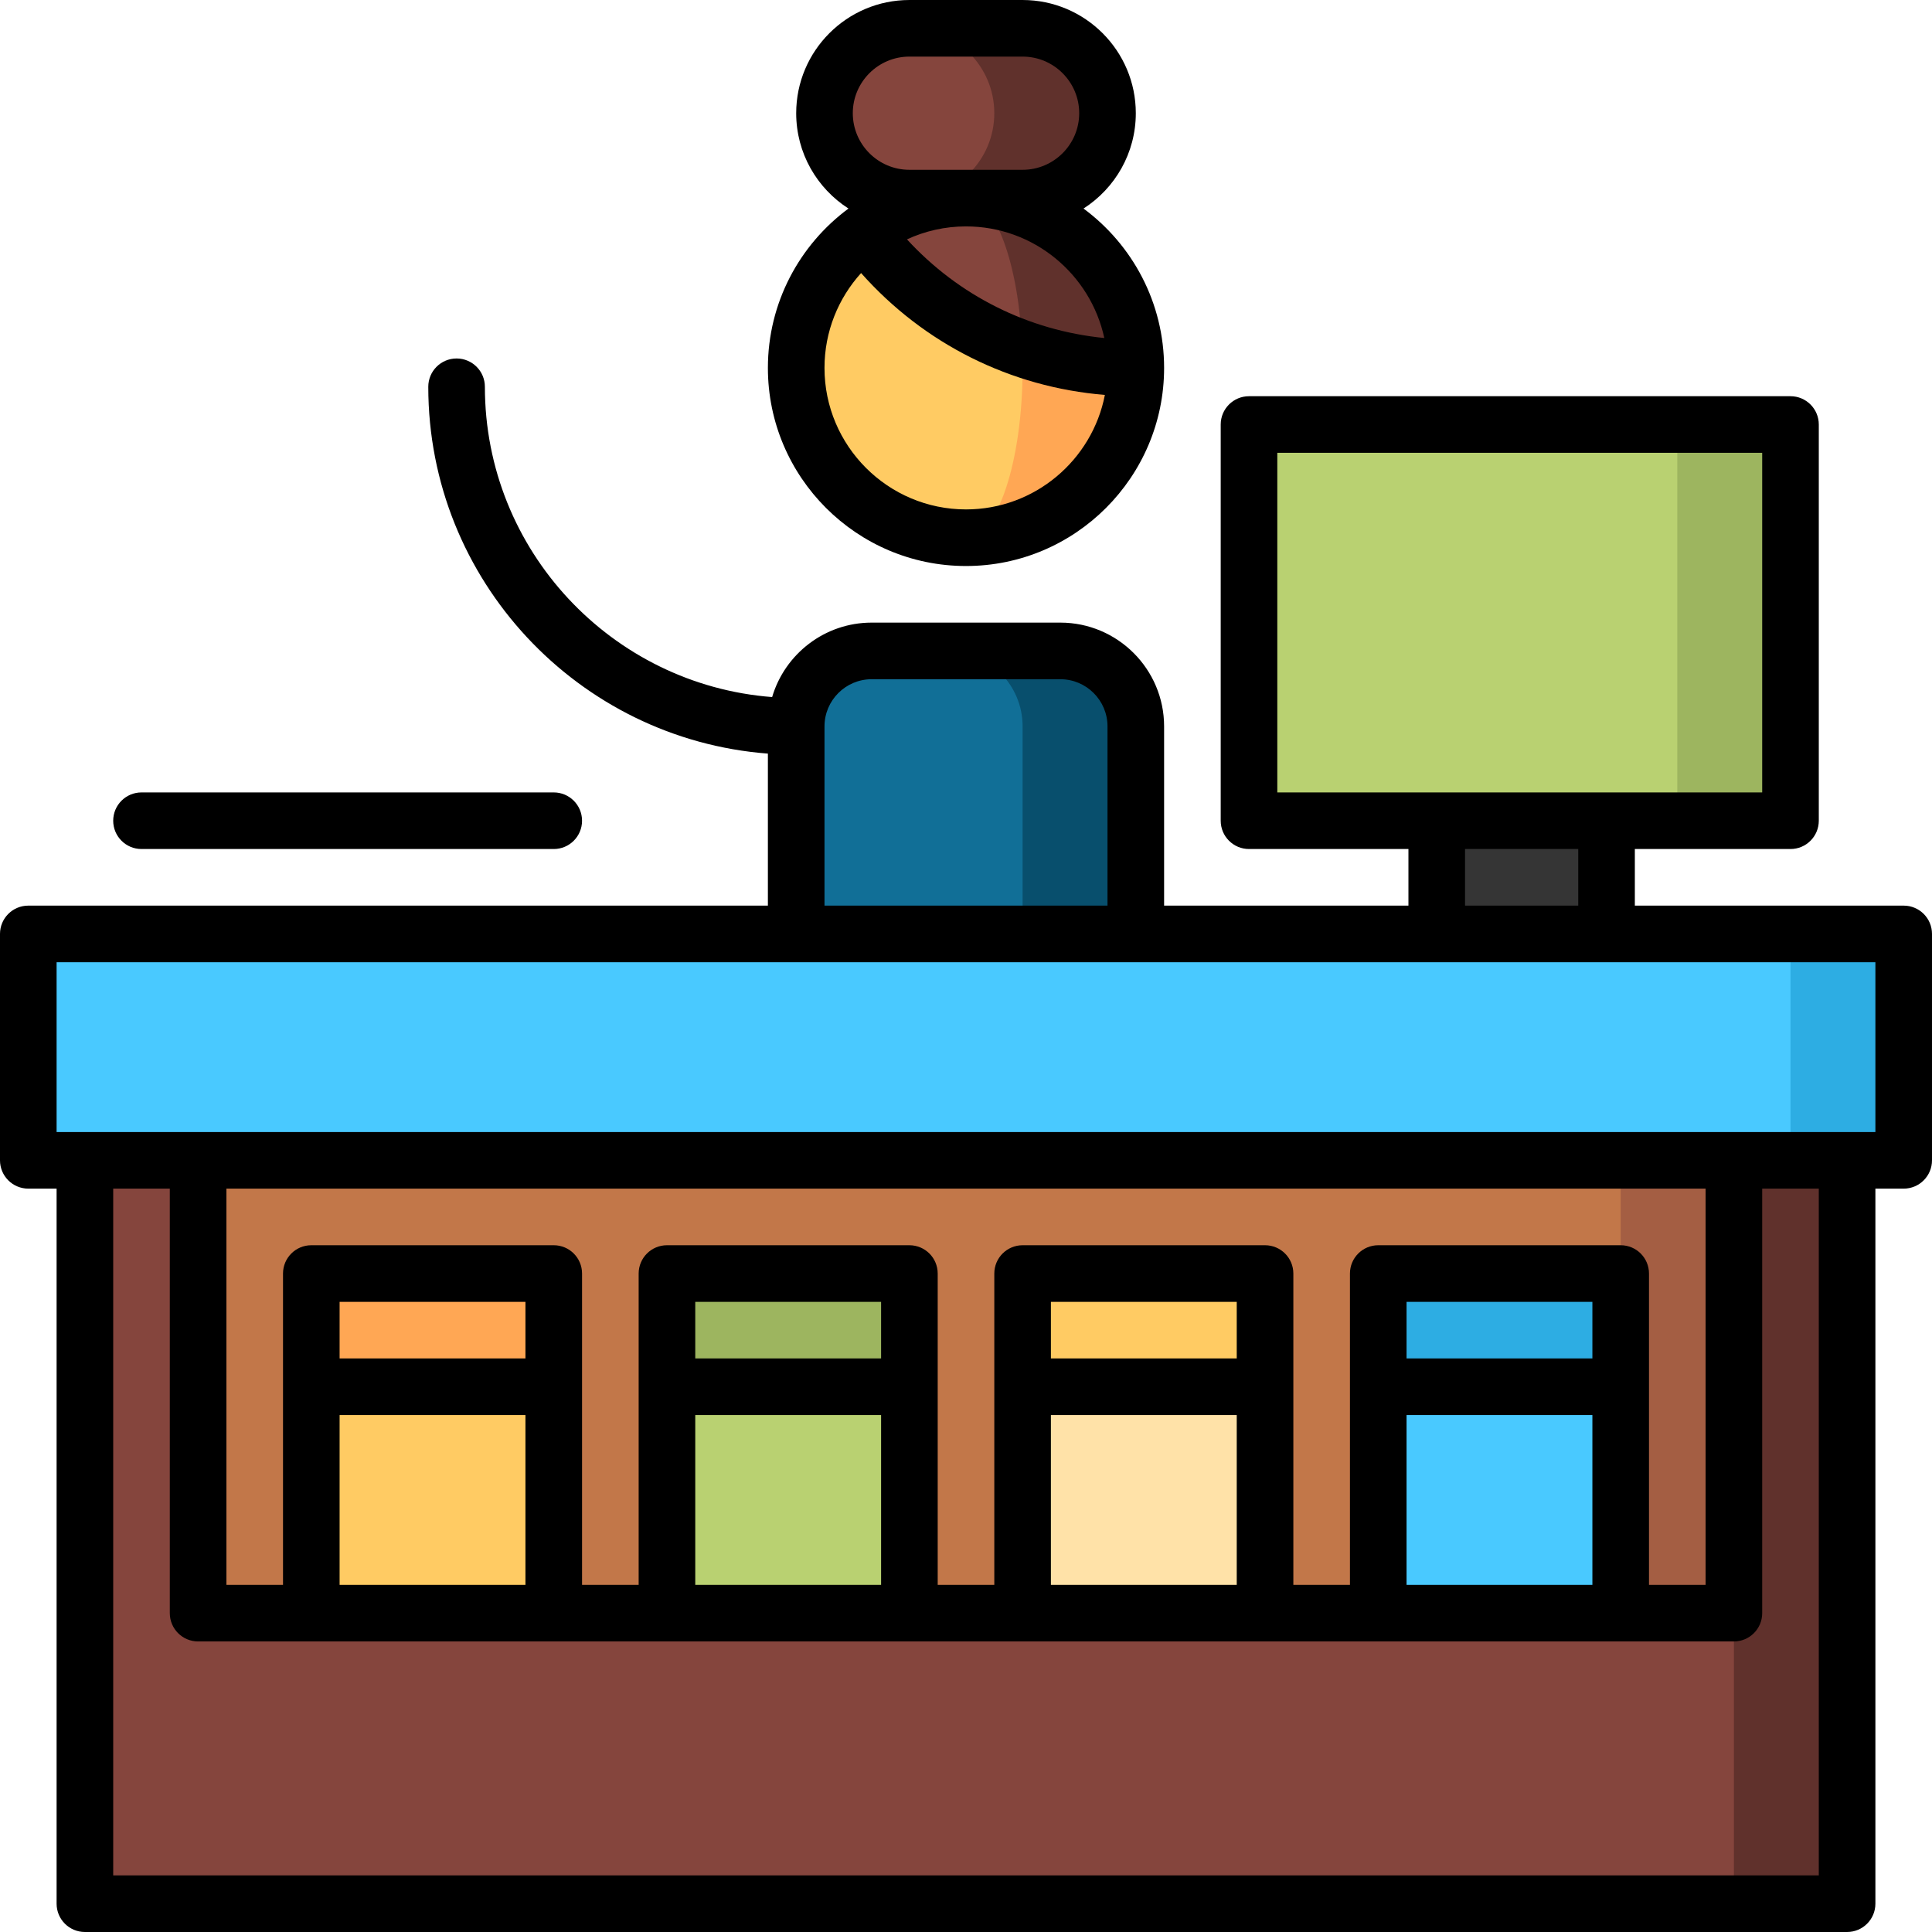
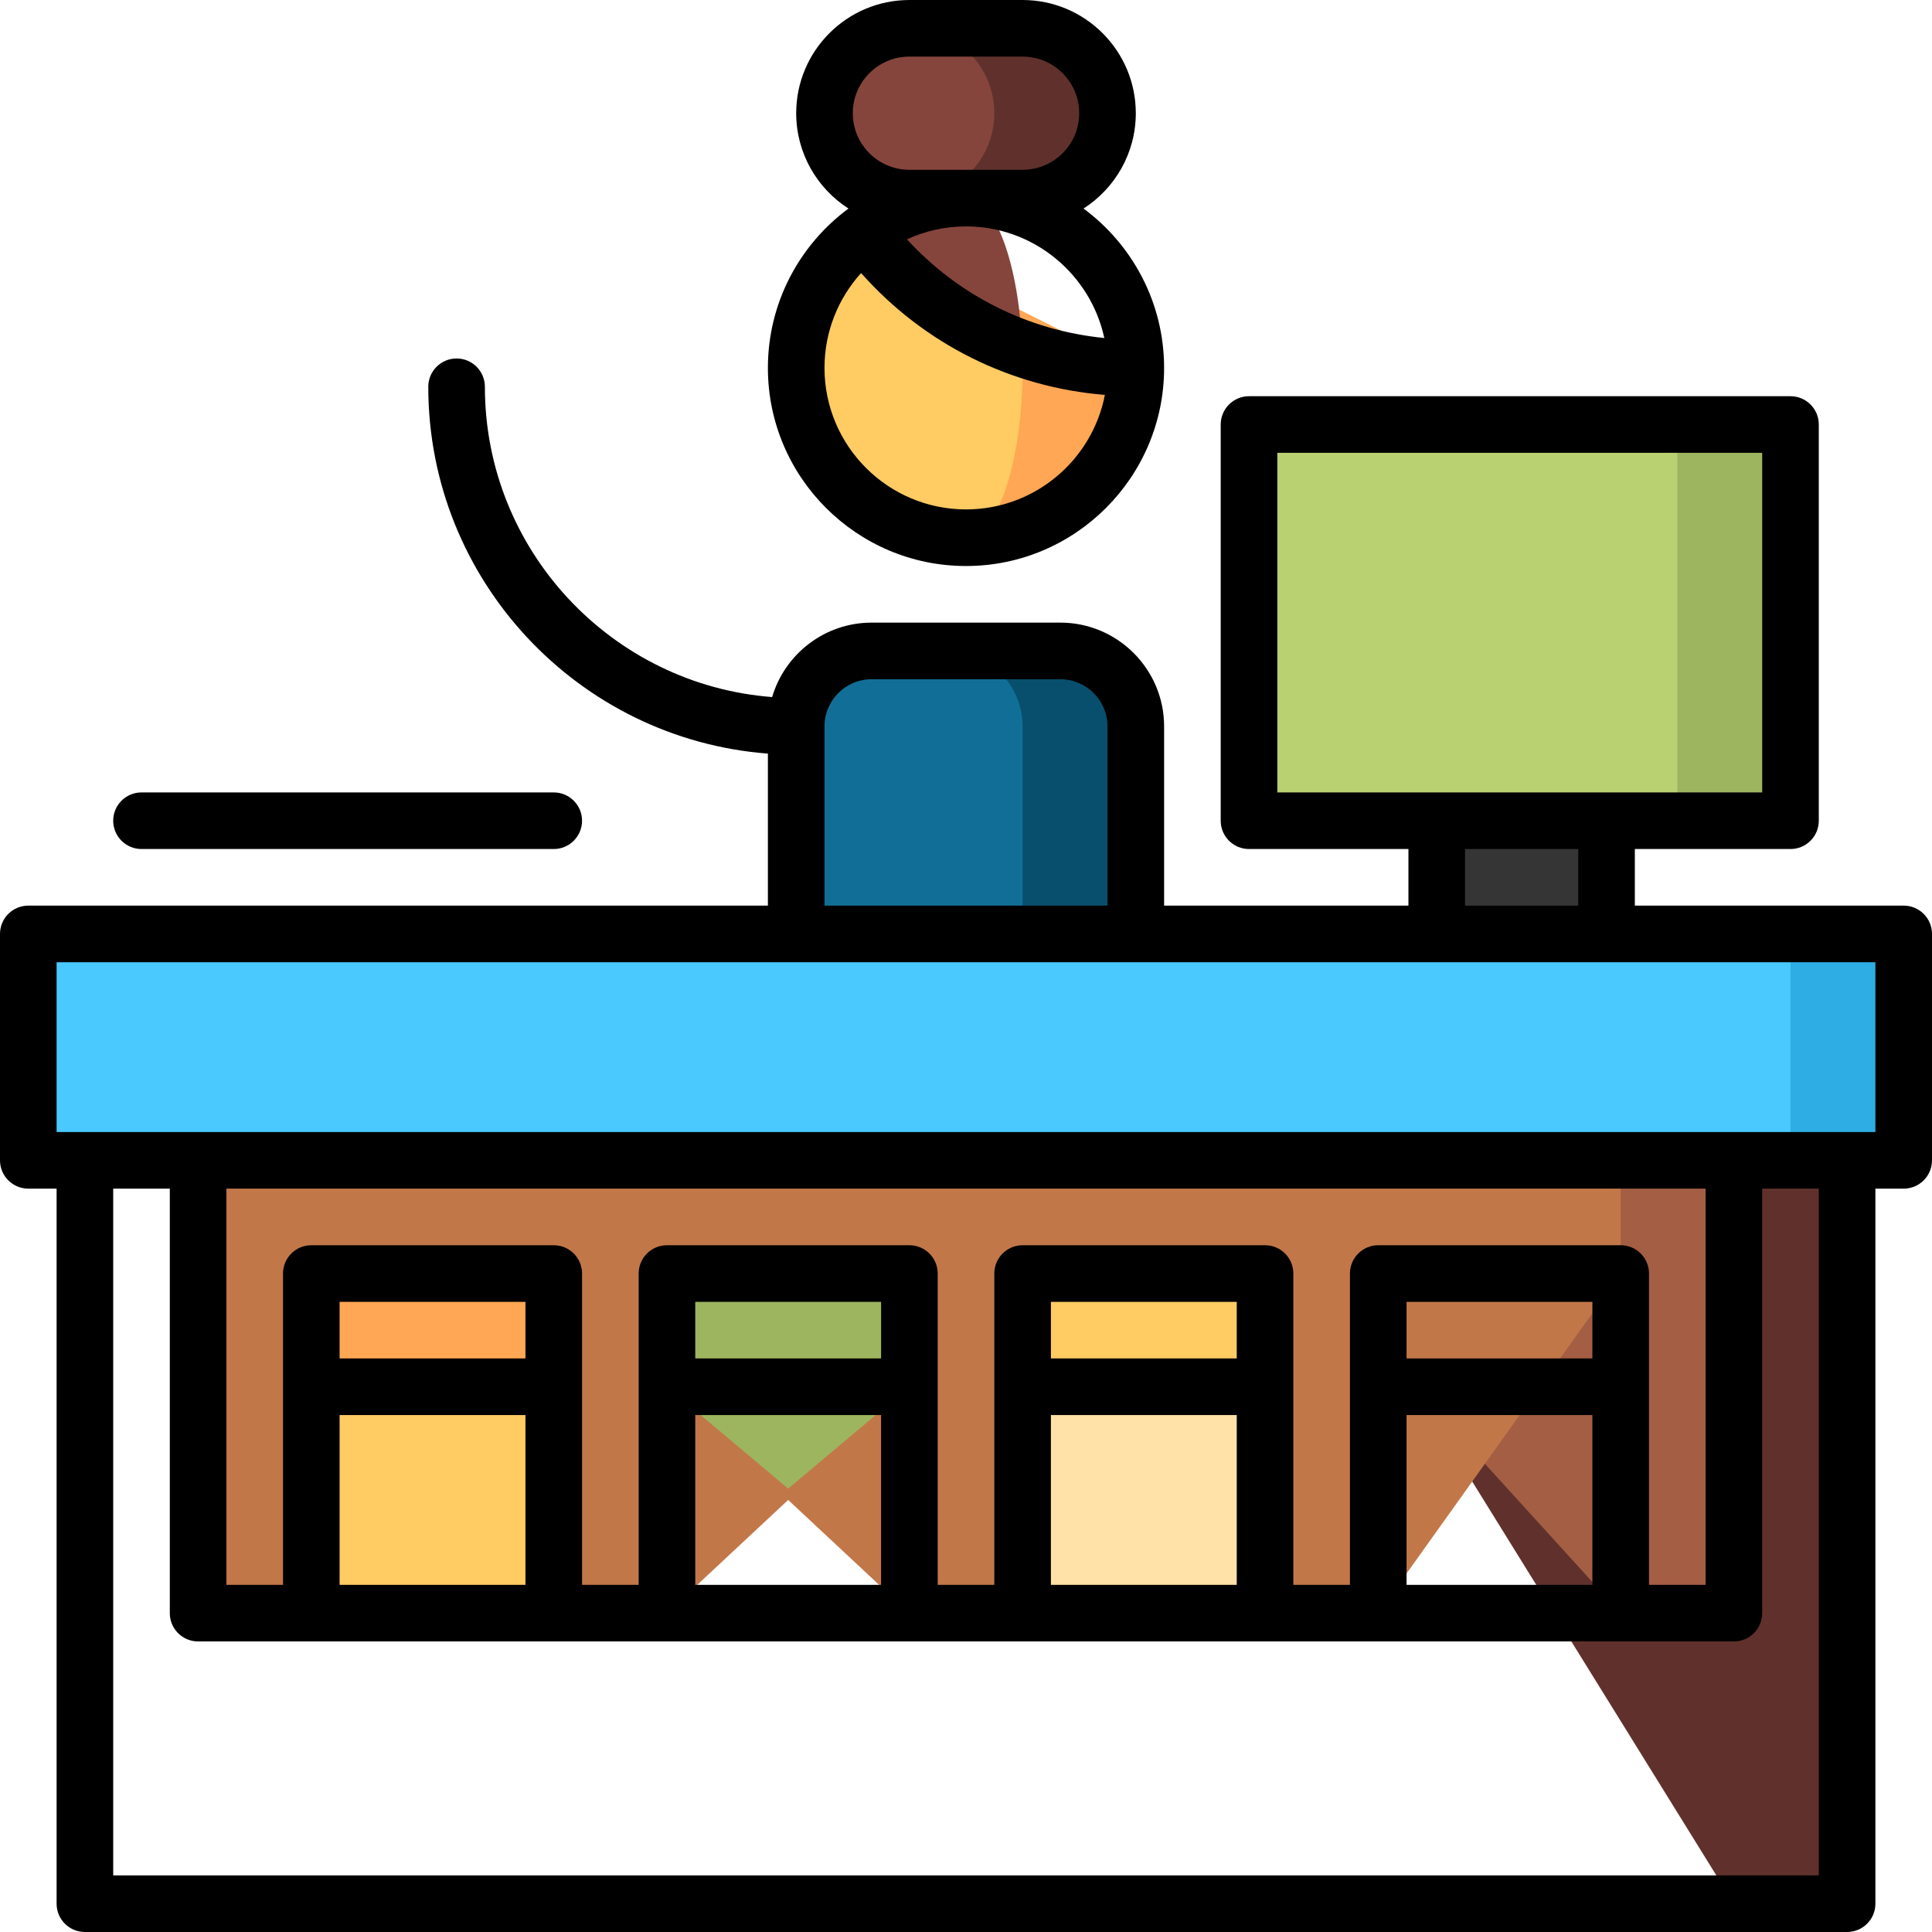
<svg xmlns="http://www.w3.org/2000/svg" height="512pt" viewBox="0 0 512 512" width="512pt">
  <path d="m379.75 202.492v60.008h46v-60zm0 0" fill="#353535" />
  <path d="m444.496 217.5-30-52.5 30-52.5h30.004v105zm0 0" fill="#9db55f" />
  <path d="m331 112.5h113.5v105h-113.5zm0 0" fill="#b9d171" />
  <path d="m281 172.5h-30v90.031h50v-70.031c0-11.047-8.953-20-20-20zm0 0" fill="#084f6d" />
  <path d="m251 172.5h-20c-11.047 0-20 8.953-20 20v70.031h60v-70.031c0-11.047-8.953-20-20-20zm0 0" fill="#116f97" />
  <path d="m309.5 262.5 150 242h30v-242zm0 0" fill="#60312c" />
-   <path d="m22.5 262.5v242h437v-77l-45-165zm0 0" fill="#85453d" />
  <path d="m279.5 262.5 150 165h30v-165zm0 0" fill="#a45e43" />
  <path d="m429.5 262.5h-377v165h30l32.125-30 32.125 30h30l32.125-30 32.125 30h30l32.125-30 32.125 30h30l64.25-90zm0 0" fill="#c27749" />
  <path d="m82.5 337.5v30l32.125 27 32.125-27v-30zm0 0" fill="#ffa754" />
  <path d="m82.5 367.5h64.25v60h-64.25zm0 0" fill="#ffcb63" />
  <path d="m474.5 247.5-30 30 30 30h30v-60zm0 0" fill="#2dade3" />
  <path d="m7.5 247.5h467v60h-467zm0 0" fill="#49c9ff" />
  <path d="m176.75 337.5v30l32.125 27 32.125-27v-30zm0 0" fill="#9db55f" />
-   <path d="m176.75 367.5h64.25v60h-64.25zm0 0" fill="#b9d171" />
+   <path d="m176.75 367.5h64.25h-64.25zm0 0" fill="#b9d171" />
  <path d="m271 337.5v30l32.125 27 32.125-27v-30zm0 0" fill="#ffcb63" />
  <path d="m271 367.5h64.25v60h-64.25zm0 0" fill="#ffe2a8" />
-   <path d="m365.25 337.5v30l32.125 27 32.125-27v-30zm0 0" fill="#2dade3" />
-   <path d="m365.25 367.5h64.25v60h-64.25zm0 0" fill="#49c9ff" />
  <path d="m270.094 82.047-14.094 60.453c24.852 0 45-20.148 45-45zm0 0" fill="#ffa754" />
  <path d="m271 97.5c0-5.43-.32-10.633-.906-15.453l-41.098-20.547c-10.926 8.211-17.996 21.281-17.996 36 0 24.852 20.148 45 45 45 8.285 0 15-20.148 15-45zm0 0" fill="#ffcb63" />
-   <path d="m256 52.5 14.898 39.832c9.414 3.34 19.543 5.168 30.102 5.168 0-24.852-20.148-45-45-45zm0 0" fill="#60312c" />
  <path d="m256 52.5c-10.133 0-19.48 3.352-27.004 9.004 10.531 14.02 25.066 24.855 41.902 30.828-.855-22.418-7.199-39.832-14.898-39.832zm0 0" fill="#85453d" />
  <path d="m271 7.5h-30v45h30c12.426 0 22.5-10.074 22.5-22.5s-10.074-22.5-22.5-22.5zm0 0" fill="#60312c" />
  <path d="m263.5 30c0 12.426-10.074 22.5-22.5 22.5s-22.5-10.074-22.5-22.5 10.074-22.5 22.5-22.5 22.5 10.074 22.5 22.5zm0 0" fill="#85453d" />
  <path d="m504.5 240h-71.25v-15h41.25c4.141 0 7.5-3.355 7.5-7.5v-105c0-4.141-3.359-7.5-7.5-7.5h-143.5c-4.141 0-7.5 3.359-7.5 7.5v105c0 4.145 3.359 7.5 7.5 7.5h42.25v15h-64.75v-47.5c0-15.164-12.336-27.5-27.5-27.5h-50c-12.465 0-23.012 8.34-26.375 19.73-42.52-3.27-76.125-38.887-76.125-82.23 0-4.145-3.359-7.5-7.5-7.5s-7.5 3.355-7.5 7.5c0 51.238 39.73 93.371 90 97.215v40.285h-196c-4.141 0-7.5 3.355-7.5 7.5v60c0 4.145 3.359 7.5 7.5 7.5h7.5v189.5c0 4.145 3.359 7.5 7.5 7.5h467c4.141 0 7.5-3.355 7.5-7.5v-189.5h7.5c4.141 0 7.5-3.355 7.5-7.5v-60c0-4.145-3.359-7.5-7.5-7.5zm-166-120h128.5v90h-128.5zm49.75 105h30v15h-30zm-169.75-32.5c0-6.895 5.605-12.5 12.5-12.5h50c6.895 0 12.5 5.605 12.5 12.5v47.5h-75zm263.5 304.5h-452v-182h15v112.5c0 4.145 3.359 7.5 7.5 7.5h407c4.141 0 7.5-3.355 7.5-7.5v-112.5h15zm-30-182v105h-15v-82.5c0-4.145-3.359-7.5-7.5-7.5h-64.25c-4.141 0-7.5 3.355-7.5 7.5v82.5h-15v-82.5c0-4.145-3.359-7.5-7.5-7.5h-64.25c-4.141 0-7.5 3.355-7.5 7.5v82.5h-15v-82.5c0-4.145-3.359-7.5-7.5-7.5h-64.25c-4.141 0-7.5 3.355-7.5 7.5v82.5h-15v-82.5c0-4.145-3.359-7.5-7.5-7.5h-64.25c-4.141 0-7.5 3.355-7.5 7.5v82.5h-15v-105zm-79.25 105v-45h49.25v45zm49.25-60h-49.25v-15h49.25zm-143.5 60v-45h49.25v45zm49.25-60h-49.25v-15h49.25zm-143.5 60v-45h49.25v45zm49.25-60h-49.25v-15h49.25zm-143.5 60v-45h49.25v45zm49.25-60h-49.25v-15h49.25zm357.75-60h-482v-45h482zm0 0" />
  <path d="m203.5 97.5c0 28.949 23.551 52.5 52.5 52.5s52.5-23.551 52.5-52.5c0-17.297-8.414-32.664-21.355-42.234 8.324-5.336 13.855-14.664 13.855-25.266 0-16.543-13.457-30-30-30h-30c-16.543 0-30 13.457-30 30 0 10.602 5.531 19.93 13.855 25.266-12.941 9.57-21.355 24.938-21.355 42.234zm52.5 37.5c-20.68 0-37.5-16.82-37.5-37.5 0-9.664 3.676-18.484 9.699-25.137 16.691 18.801 39.574 30.242 64.605 32.297-3.352 17.266-18.574 30.34-36.805 30.34zm0-75c17.961 0 33.004 12.695 36.652 29.578-20.156-2-38.582-11.211-52.297-26.145 4.766-2.199 10.062-3.434 15.645-3.434zm-15-15c-8.27 0-15-6.73-15-15s6.73-15 15-15h30c8.27 0 15 6.73 15 15s-6.73 15-15 15zm0 0" />
  <path d="m37.5 225h109.25c4.141 0 7.5-3.355 7.5-7.5s-3.359-7.5-7.5-7.5h-109.25c-4.141 0-7.5 3.355-7.5 7.5s3.359 7.5 7.5 7.5zm0 0" />
</svg>